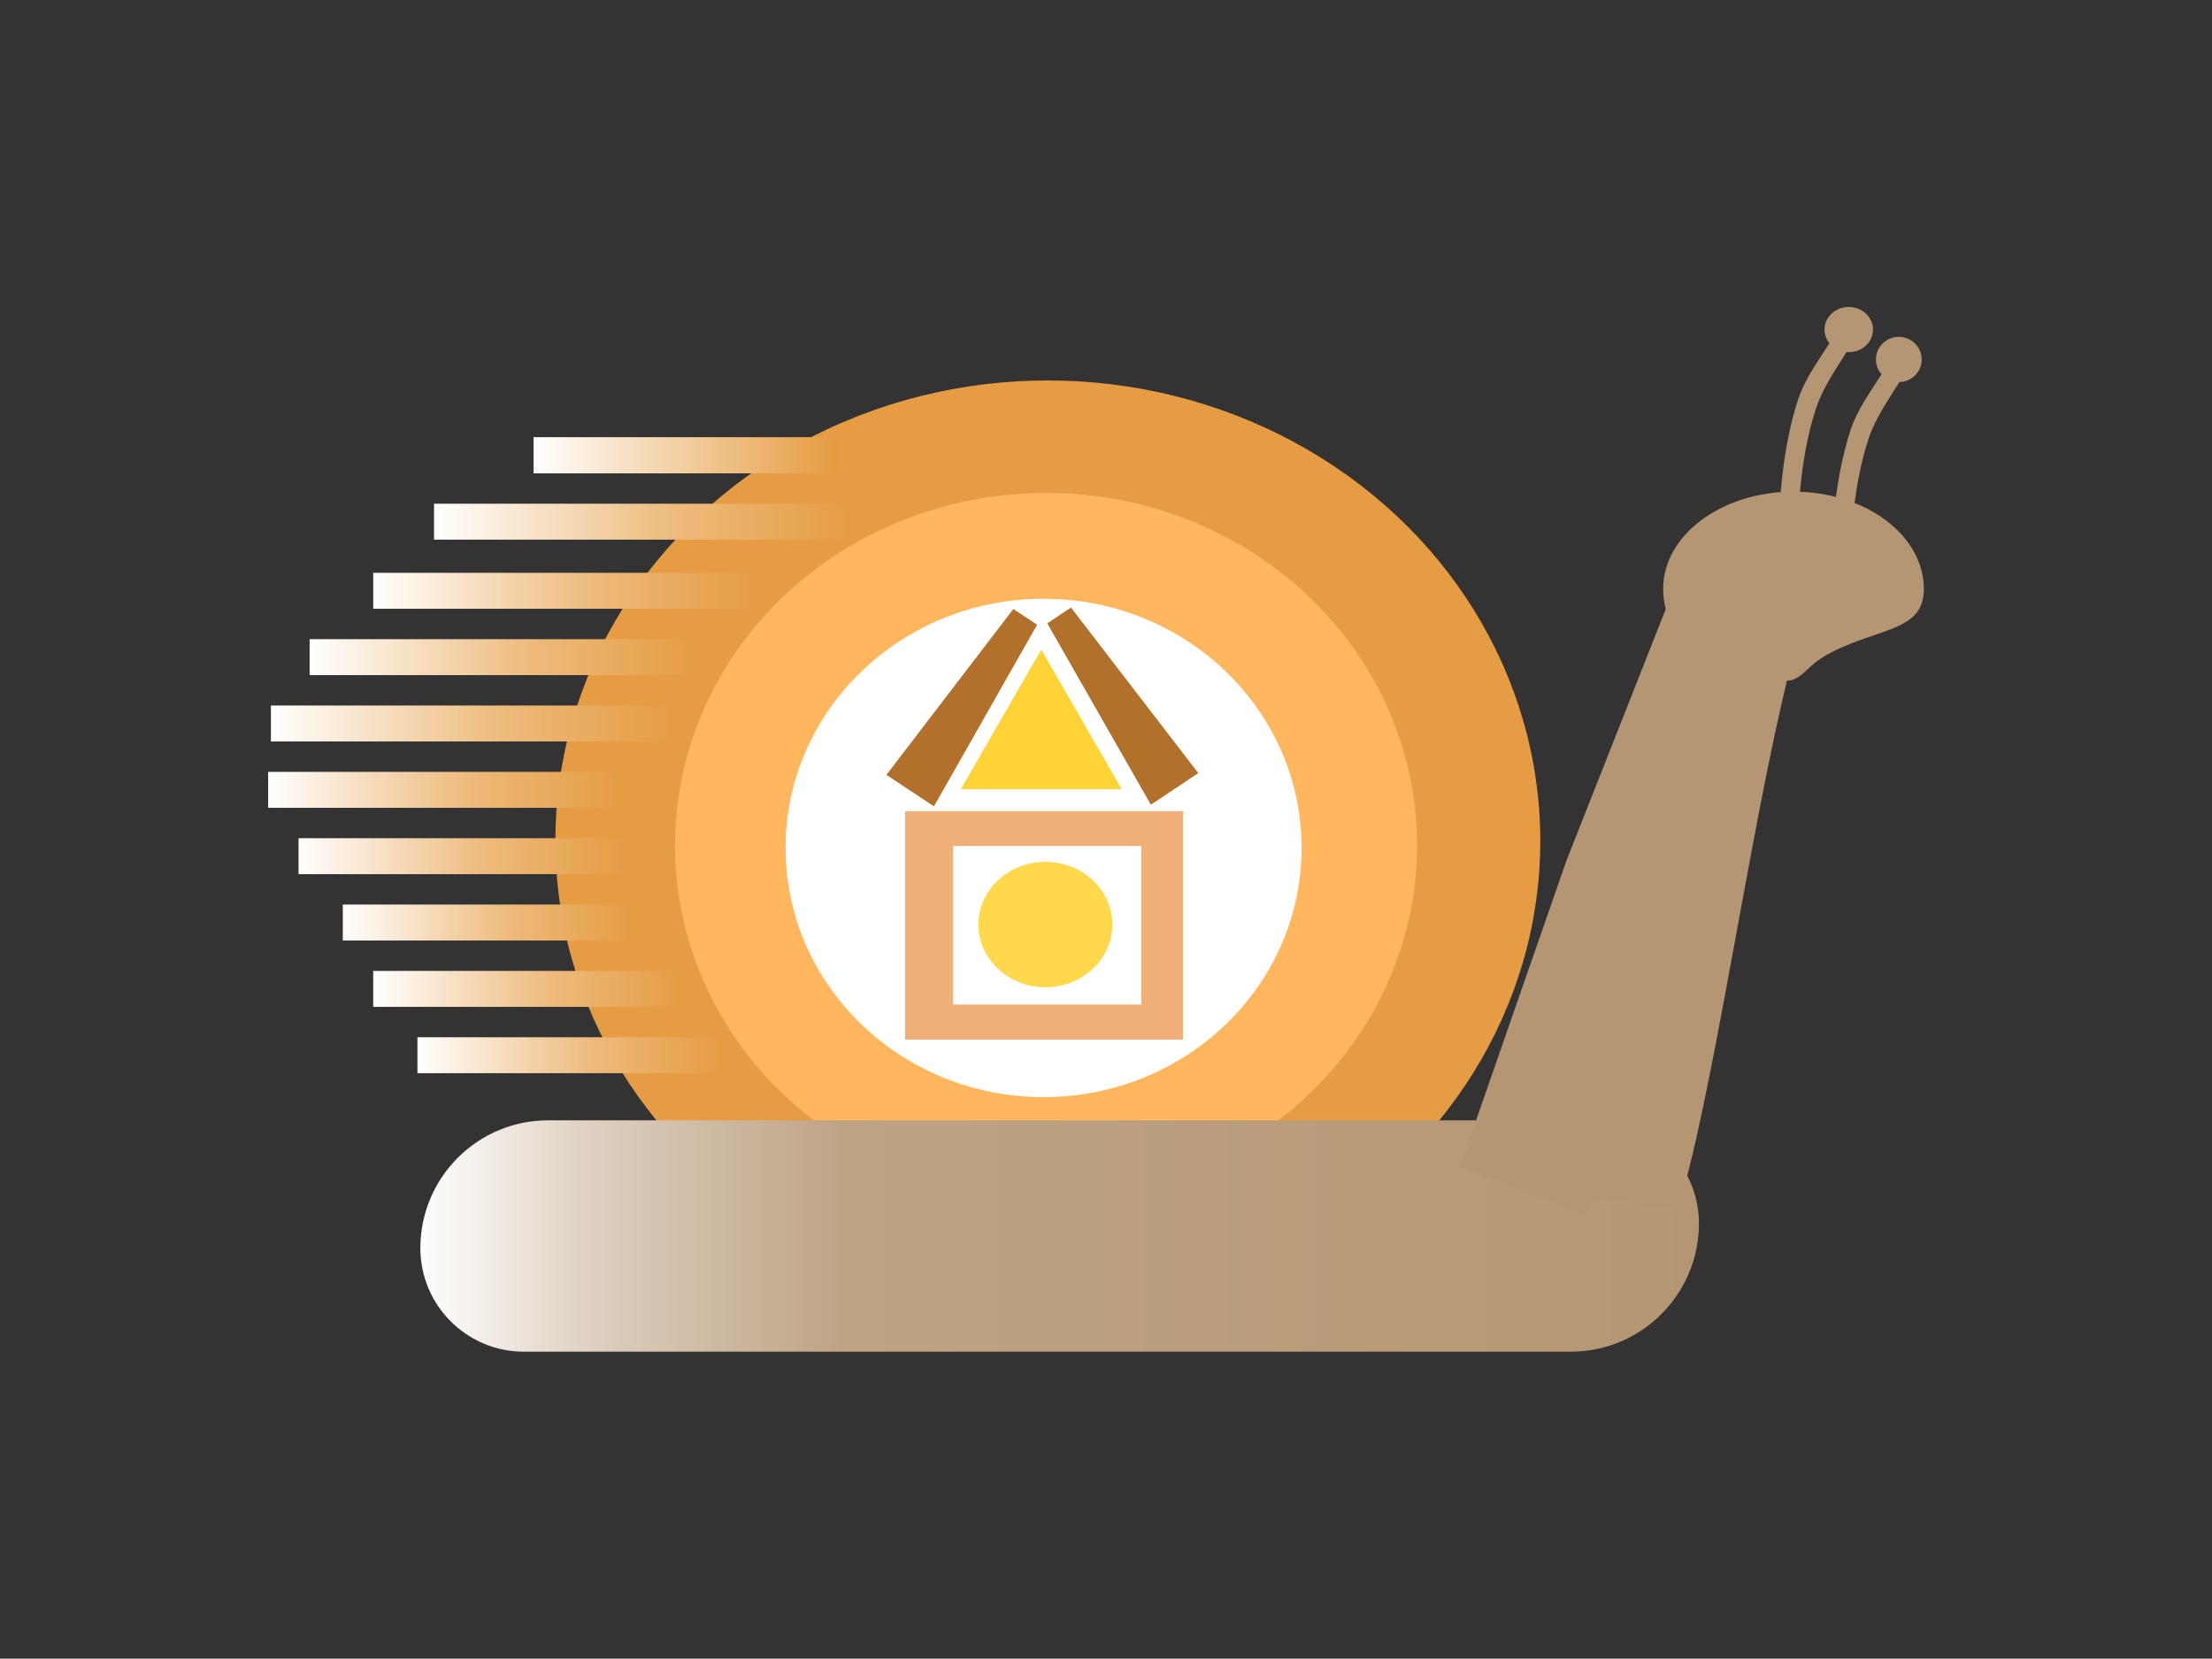
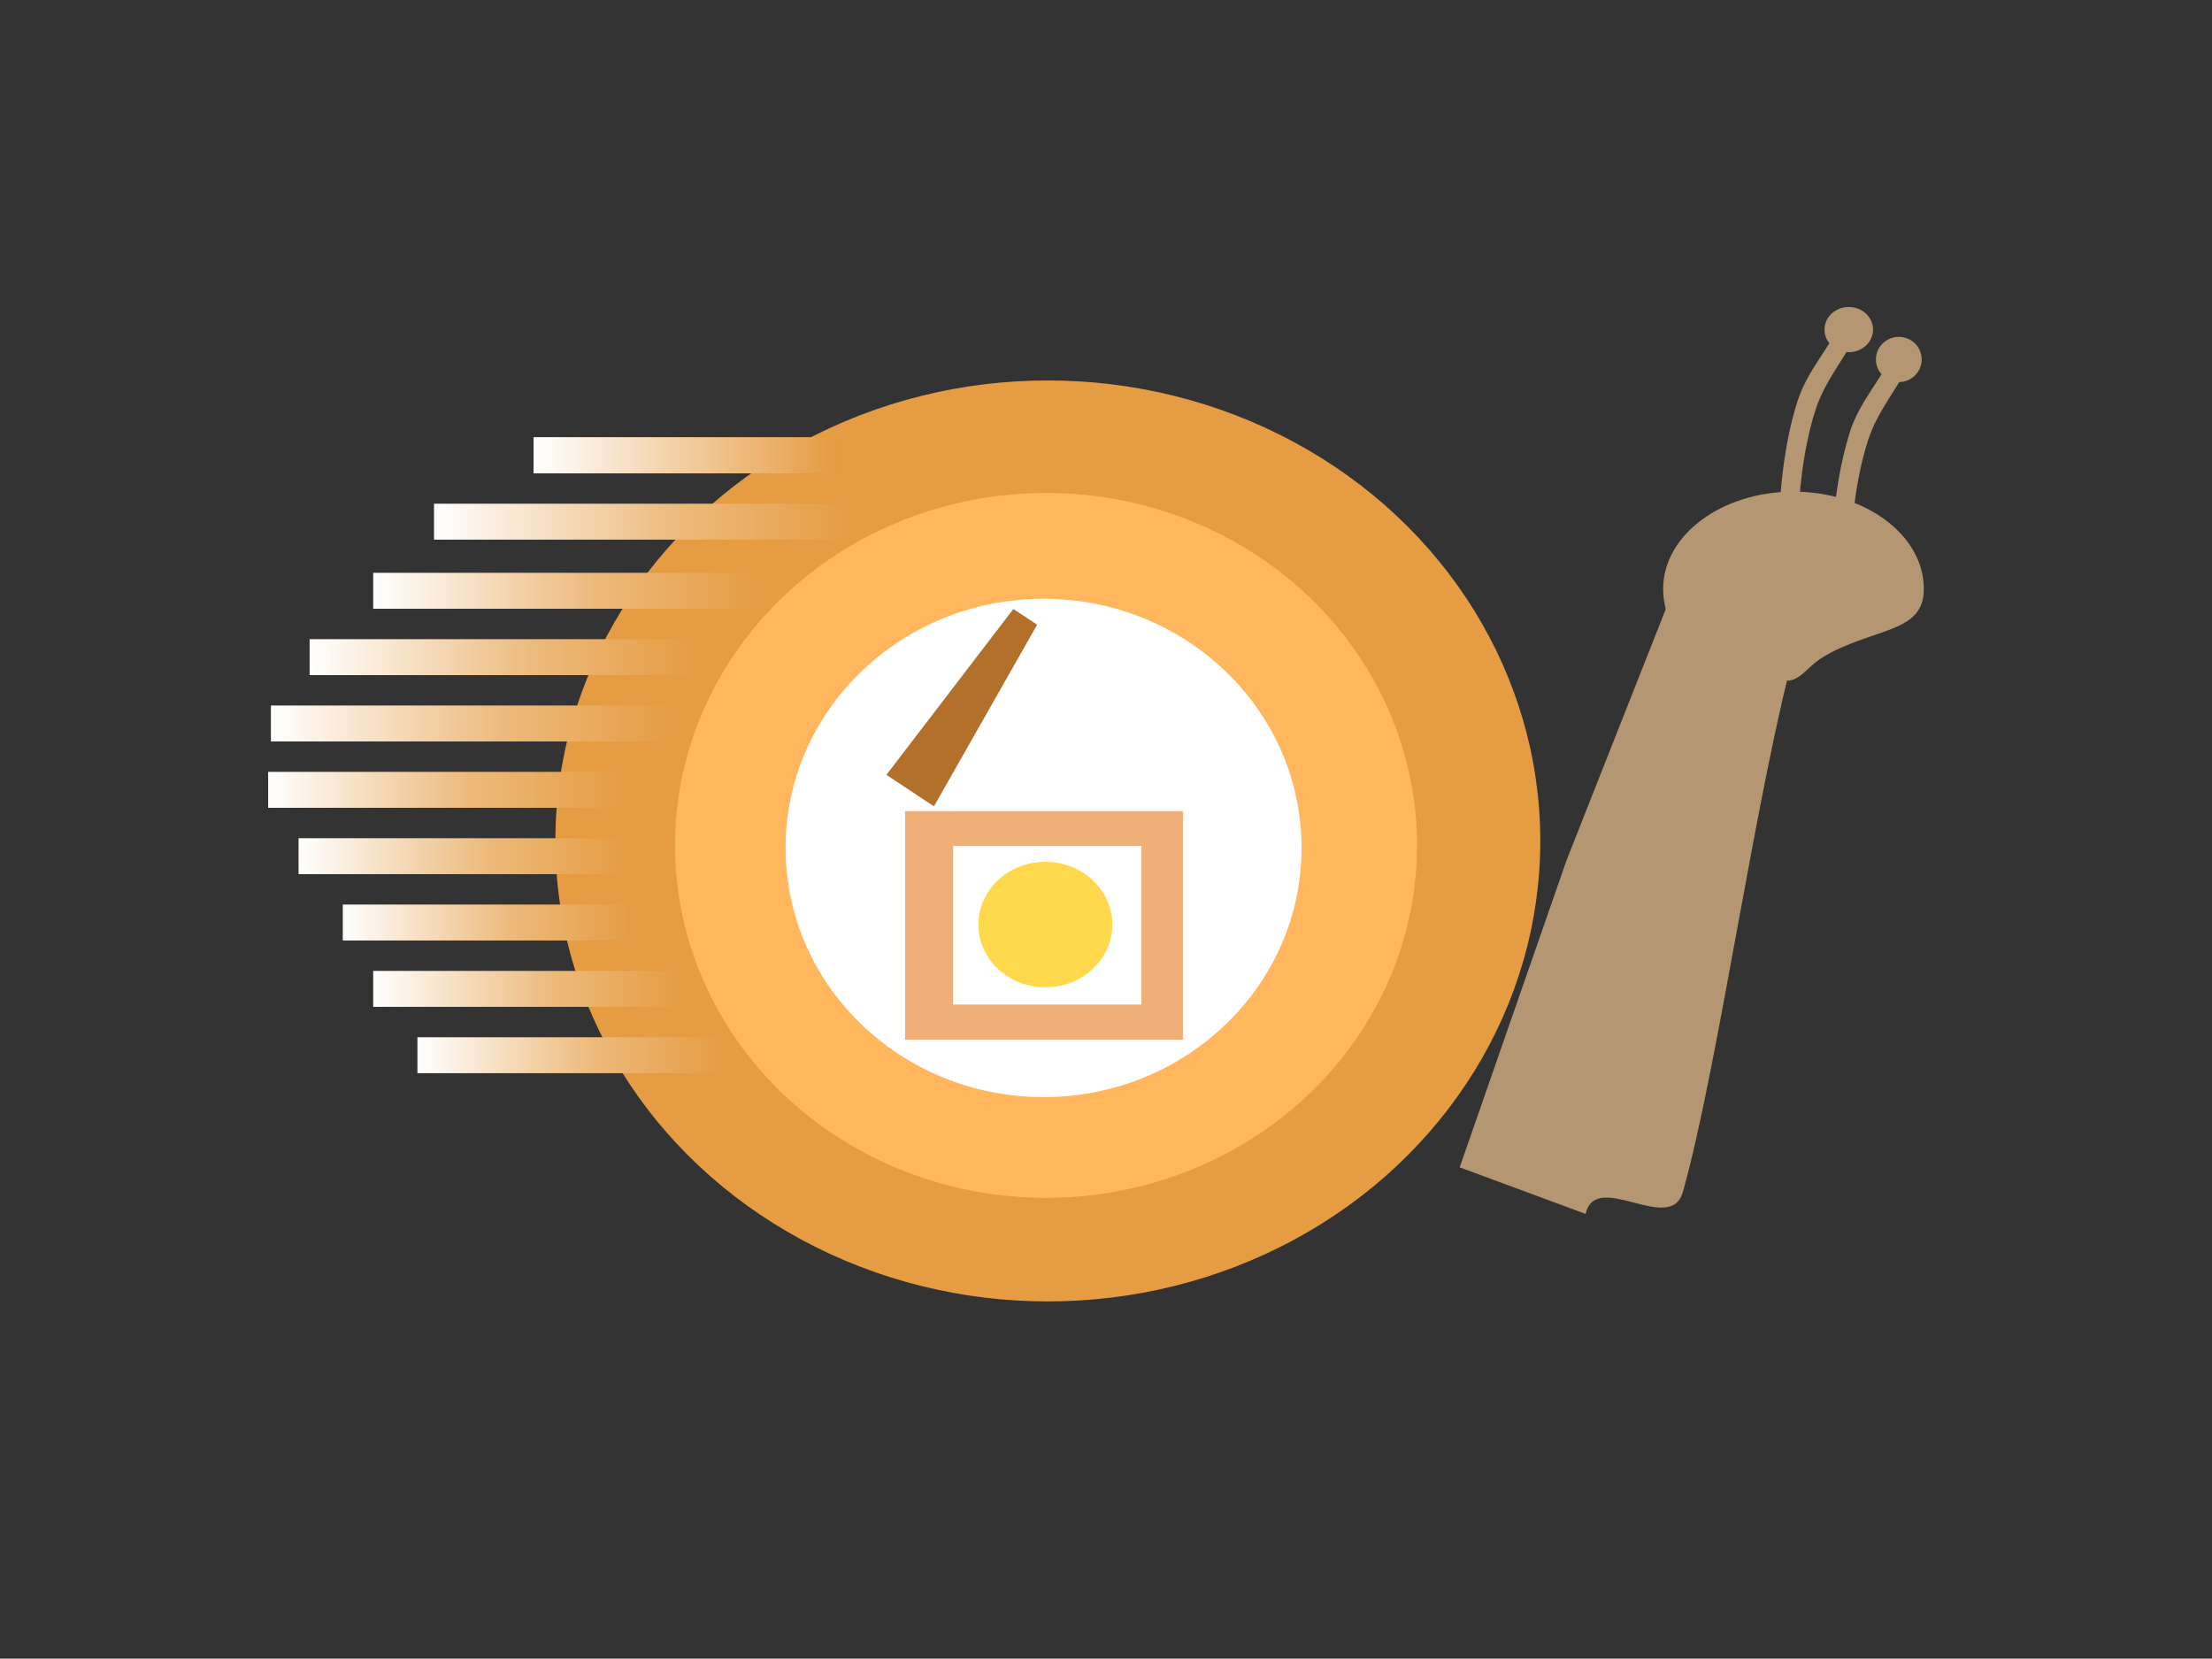
<svg xmlns="http://www.w3.org/2000/svg" width="100%" height="100%" viewBox="0 0 3334 2500" version="1.1" xml:space="preserve" style="fill-rule:evenodd;clip-rule:evenodd;stroke-linecap:round;stroke-linejoin:round;stroke-miterlimit:1.5;">
  <rect x="0" y="0" width="3334" height="2500" fill="#333333" stroke="none" />
  <g>
    <ellipse cx="1579.34" cy="1267.49" rx="740.166" ry="691.986" style="fill:#e59c42;stroke:#e59c42;stroke-width:4.17px;" />
    <ellipse cx="1576.63" cy="1274.24" rx="559.232" ry="531.276" style="fill:#ffb65c;" />
    <ellipse cx="1572.91" cy="1278.03" rx="388.868" ry="375.572" style="fill:#fff;" />
    <g>
      <path d="M1407.68,1215.34l-71.66,-47.459l191.334,-249.985l35.83,23.73l-155.504,273.714Z" style="fill:#b2702b;" />
-       <path d="M1806.12,1165.28l-71.557,47.614l-156.095,-273.378l35.779,-23.807l191.873,249.571Z" style="fill:#b1712b;" />
      <rect x="1364.16" y="1222.59" width="418.79" height="344.441" style="fill:#efaf77;" />
      <rect x="1436.54" y="1275.11" width="283.677" height="239.007" style="fill:#fff;" />
      <ellipse cx="1577.16" cy="1397.55" rx="93.113" ry="86.858" style="fill:#fff;fill-opacity:0.81;" />
-       <path d="M1569.41,979.118l121.159,210.282l-242.318,-0l121.159,-210.282Z" style="fill:#ffc600;fill-opacity:0.79;" />
      <ellipse cx="1575.6" cy="1393.51" rx="100.942" ry="94.552" style="fill:#ffce20;fill-opacity:0.8;" />
    </g>
-     <path d="M2560.68,1844c0,-85.825 -69.575,-155.4 -155.4,-155.4c-349.533,-0 -1196.9,-0 -1579.07,-0c-106.379,-0 -192.617,86.237 -192.617,192.616l0,0.016c0,86.207 69.885,156.091 156.092,156.091c349.745,0 1195.42,0 1577.68,0c106.766,0 193.316,-86.55 193.316,-193.316l0,-0.007Z" style="fill:url(#_Linear1);" />
    <path d="M2708.54,967.867l-189.814,-70.183l-157.568,398.975l-161.069,462.799l189.815,70.183c15.323,-67.489 128.018,32.612 146.538,-32.96c53.535,-189.537 111.948,-615.87 172.098,-828.814c14.283,-50.562 -21.915,39.488 0,0Z" style="fill:#b49672;" />
    <path d="M2703.21,741.024c108.421,-0 196.445,65.654 196.445,146.522c0,55.755 -50.175,58.444 -111.696,83.205c-17.237,6.938 -41.129,17.246 -58.531,33.495c-10.573,9.872 -21.827,21.489 -34.552,21.489c-108.421,0 -188.112,-57.321 -188.112,-138.189c-0,-80.868 88.024,-146.522 196.446,-146.522Z" style="fill:#b49672;" />
    <path d="M2793.92,509.624c2.493,-7.639 -1.678,-15.854 -9.317,-18.347c-0.002,-0.001 -0.003,-0.001 -0.005,-0.002c-8.042,-2.625 -16.689,1.766 -19.314,9.807c-6.911,21.173 -41.293,58.511 -55.418,101.779c-22.947,70.295 -26.581,149.413 -26.581,149.413l28.397,9.27c0,0 2.633,-76.049 25.156,-145.045c14.796,-45.327 50.019,-85.241 57.082,-106.875Z" style="fill:#b49672;" />
    <path d="M2873.09,555.457c2.494,-7.639 -1.677,-15.853 -9.316,-18.347c-0.002,-0 -0.004,-0.001 -0.005,-0.002c-8.042,-2.625 -16.689,1.766 -19.314,9.808c-6.912,21.172 -41.294,58.51 -55.418,101.779c-22.947,70.294 -26.581,149.413 -26.581,149.413l28.397,9.27c-0,-0 2.632,-76.05 25.155,-145.046c14.797,-45.327 50.02,-85.241 57.082,-106.875Z" style="fill:#b49672;" />
    <ellipse cx="2786.51" cy="496.745" rx="36.582" ry="34.066" style="fill:#b49672;" />
    <ellipse cx="2861.95" cy="541.799" rx="34.499" ry="34.066" style="fill:#b49672;" />
    <rect x="654.167" y="759.211" width="633.333" height="54.167" style="fill:url(#_Linear2);" />
    <rect x="804.167" y="659.211" width="458.333" height="54.167" style="fill:url(#_Linear3);" />
    <rect x="804.167" y="659.211" width="458.333" height="54.167" style="fill:url(#_Linear4);" />
    <rect x="804.167" y="659.211" width="458.333" height="54.167" style="fill:none;" />
    <rect x="562.5" y="863.378" width="583.333" height="54.167" style="fill:url(#_Linear5);" />
    <rect x="466.667" y="963.378" width="583.333" height="54.167" style="fill:url(#_Linear6);" />
    <rect x="408.333" y="1063.38" width="612.5" height="54.167" style="fill:url(#_Linear7);" />
    <rect x="404.167" y="1163.38" width="537.5" height="54.167" style="fill:url(#_Linear8);" />
    <rect x="450" y="1263.38" width="495.833" height="54.167" style="fill:url(#_Linear9);" />
    <rect x="516.667" y="1363.38" width="441.667" height="54.167" style="fill:url(#_Linear10);" />
    <rect x="562.5" y="1463.38" width="466.667" height="54.167" style="fill:url(#_Linear11);" />
    <rect x="629.167" y="1563.38" width="462.5" height="54.167" style="fill:url(#_Linear12);" />
  </g>
  <defs>
    <linearGradient id="_Linear1" x1="0" y1="0" x2="1" y2="0" gradientUnits="userSpaceOnUse" gradientTransform="matrix(1927.09,0,0,348.724,633.589,1862.96)">
      <stop offset="0" style="stop-color:#fff;stop-opacity:1" />
      <stop offset="0.15" style="stop-color:#dbccbb;stop-opacity:1" />
      <stop offset="0.33" style="stop-color:#bea485;stop-opacity:1" />
      <stop offset="1" style="stop-color:#b49672;stop-opacity:1" />
    </linearGradient>
    <linearGradient id="_Linear2" x1="0" y1="0" x2="1" y2="0" gradientUnits="userSpaceOnUse" gradientTransform="matrix(633.333,0,0,54.167,654.167,786.294)">
      <stop offset="0" style="stop-color:#fff;stop-opacity:1" />
      <stop offset="0.57" style="stop-color:#edbb7d;stop-opacity:1" />
      <stop offset="1" style="stop-color:#e59c42;stop-opacity:1" />
    </linearGradient>
    <linearGradient id="_Linear3" x1="0" y1="0" x2="1" y2="0" gradientUnits="userSpaceOnUse" gradientTransform="matrix(458.333,0,0,54.167,804.167,686.294)">
      <stop offset="0" style="stop-color:#fff;stop-opacity:1" />
      <stop offset="0.56" style="stop-color:#edb97a;stop-opacity:1" />
      <stop offset="1" style="stop-color:#e59b40;stop-opacity:1" />
    </linearGradient>
    <linearGradient id="_Linear4" x1="0" y1="0" x2="1" y2="0" gradientUnits="userSpaceOnUse" gradientTransform="matrix(458.333,0,0,54.167,804.167,686.294)">
      <stop offset="0" style="stop-color:#fff;stop-opacity:1" />
      <stop offset="1" style="stop-color:#e59b40;stop-opacity:1" />
    </linearGradient>
    <linearGradient id="_Linear5" x1="0" y1="0" x2="1" y2="0" gradientUnits="userSpaceOnUse" gradientTransform="matrix(583.333,0,0,54.167,562.5,890.461)">
      <stop offset="0" style="stop-color:#fff;stop-opacity:1" />
      <stop offset="0.57" style="stop-color:#edba7c;stop-opacity:1" />
      <stop offset="1" style="stop-color:#e59c42;stop-opacity:1" />
    </linearGradient>
    <linearGradient id="_Linear6" x1="0" y1="0" x2="1" y2="0" gradientUnits="userSpaceOnUse" gradientTransform="matrix(583.333,0,0,54.167,466.667,990.461)">
      <stop offset="0" style="stop-color:#fff;stop-opacity:1" />
      <stop offset="0.57" style="stop-color:#edbb7d;stop-opacity:1" />
      <stop offset="1" style="stop-color:#e59c42;stop-opacity:1" />
    </linearGradient>
    <linearGradient id="_Linear7" x1="0" y1="0" x2="1" y2="0" gradientUnits="userSpaceOnUse" gradientTransform="matrix(612.5,0,0,54.167,408.333,1090.46)">
      <stop offset="0" style="stop-color:#fff;stop-opacity:1" />
      <stop offset="0.57" style="stop-color:#edba7c;stop-opacity:1" />
      <stop offset="1" style="stop-color:#e59c42;stop-opacity:1" />
    </linearGradient>
    <linearGradient id="_Linear8" x1="0" y1="0" x2="1" y2="0" gradientUnits="userSpaceOnUse" gradientTransform="matrix(537.5,0,0,54.167,404.167,1190.46)">
      <stop offset="0" style="stop-color:#fff;stop-opacity:1" />
      <stop offset="0.56" style="stop-color:#edba7c;stop-opacity:1" />
      <stop offset="1" style="stop-color:#e59c42;stop-opacity:1" />
    </linearGradient>
    <linearGradient id="_Linear9" x1="0" y1="0" x2="1" y2="0" gradientUnits="userSpaceOnUse" gradientTransform="matrix(495.833,0,0,54.167,450,1290.46)">
      <stop offset="0" style="stop-color:#fff;stop-opacity:1" />
      <stop offset="0.57" style="stop-color:#edba7c;stop-opacity:1" />
      <stop offset="1" style="stop-color:#e59c42;stop-opacity:1" />
    </linearGradient>
    <linearGradient id="_Linear10" x1="0" y1="0" x2="1" y2="0" gradientUnits="userSpaceOnUse" gradientTransform="matrix(441.667,0,0,54.167,516.667,1390.46)">
      <stop offset="0" style="stop-color:#fff;stop-opacity:1" />
      <stop offset="0.57" style="stop-color:#edba7c;stop-opacity:1" />
      <stop offset="1" style="stop-color:#e59c42;stop-opacity:1" />
    </linearGradient>
    <linearGradient id="_Linear11" x1="0" y1="0" x2="1" y2="0" gradientUnits="userSpaceOnUse" gradientTransform="matrix(466.667,0,0,54.167,562.5,1490.46)">
      <stop offset="0" style="stop-color:#fff;stop-opacity:1" />
      <stop offset="0.57" style="stop-color:#edbb7d;stop-opacity:1" />
      <stop offset="1" style="stop-color:#e59c42;stop-opacity:1" />
    </linearGradient>
    <linearGradient id="_Linear12" x1="0" y1="0" x2="1" y2="0" gradientUnits="userSpaceOnUse" gradientTransform="matrix(462.5,0,0,54.167,629.167,1590.46)">
      <stop offset="0" style="stop-color:#fff;stop-opacity:1" />
      <stop offset="0.57" style="stop-color:#edba7c;stop-opacity:1" />
      <stop offset="1" style="stop-color:#e59c42;stop-opacity:1" />
    </linearGradient>
  </defs>
</svg>